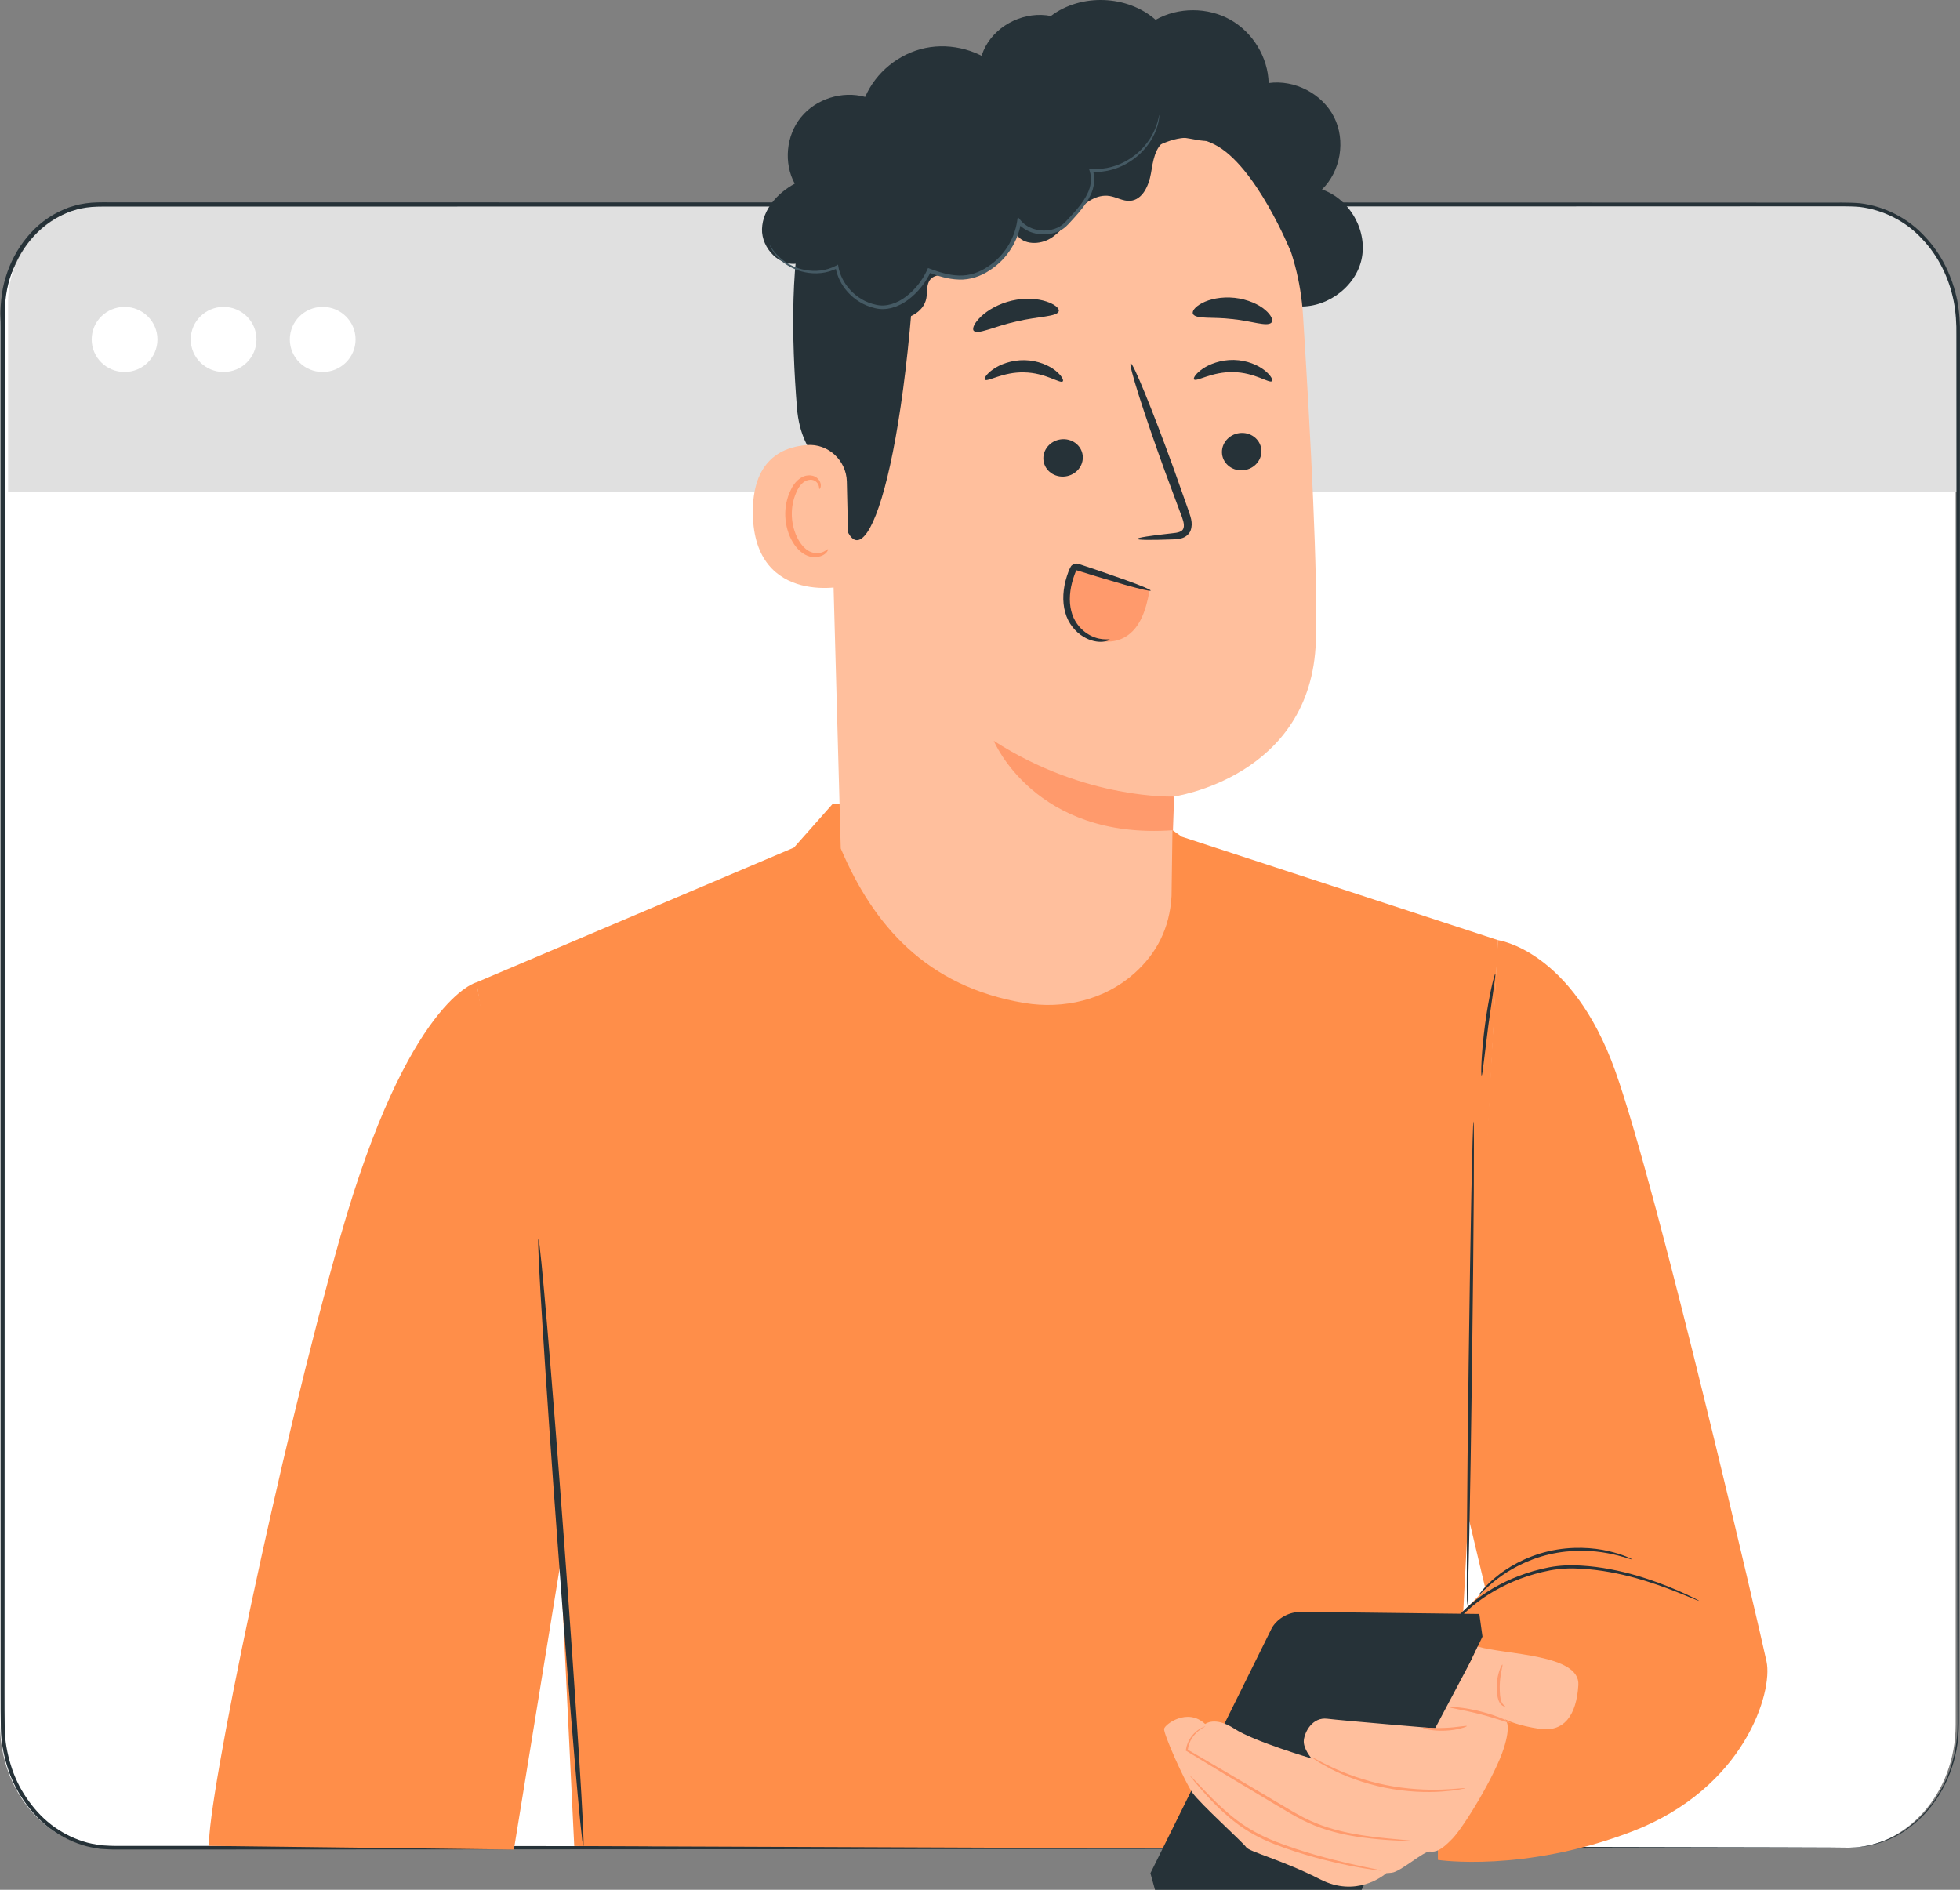
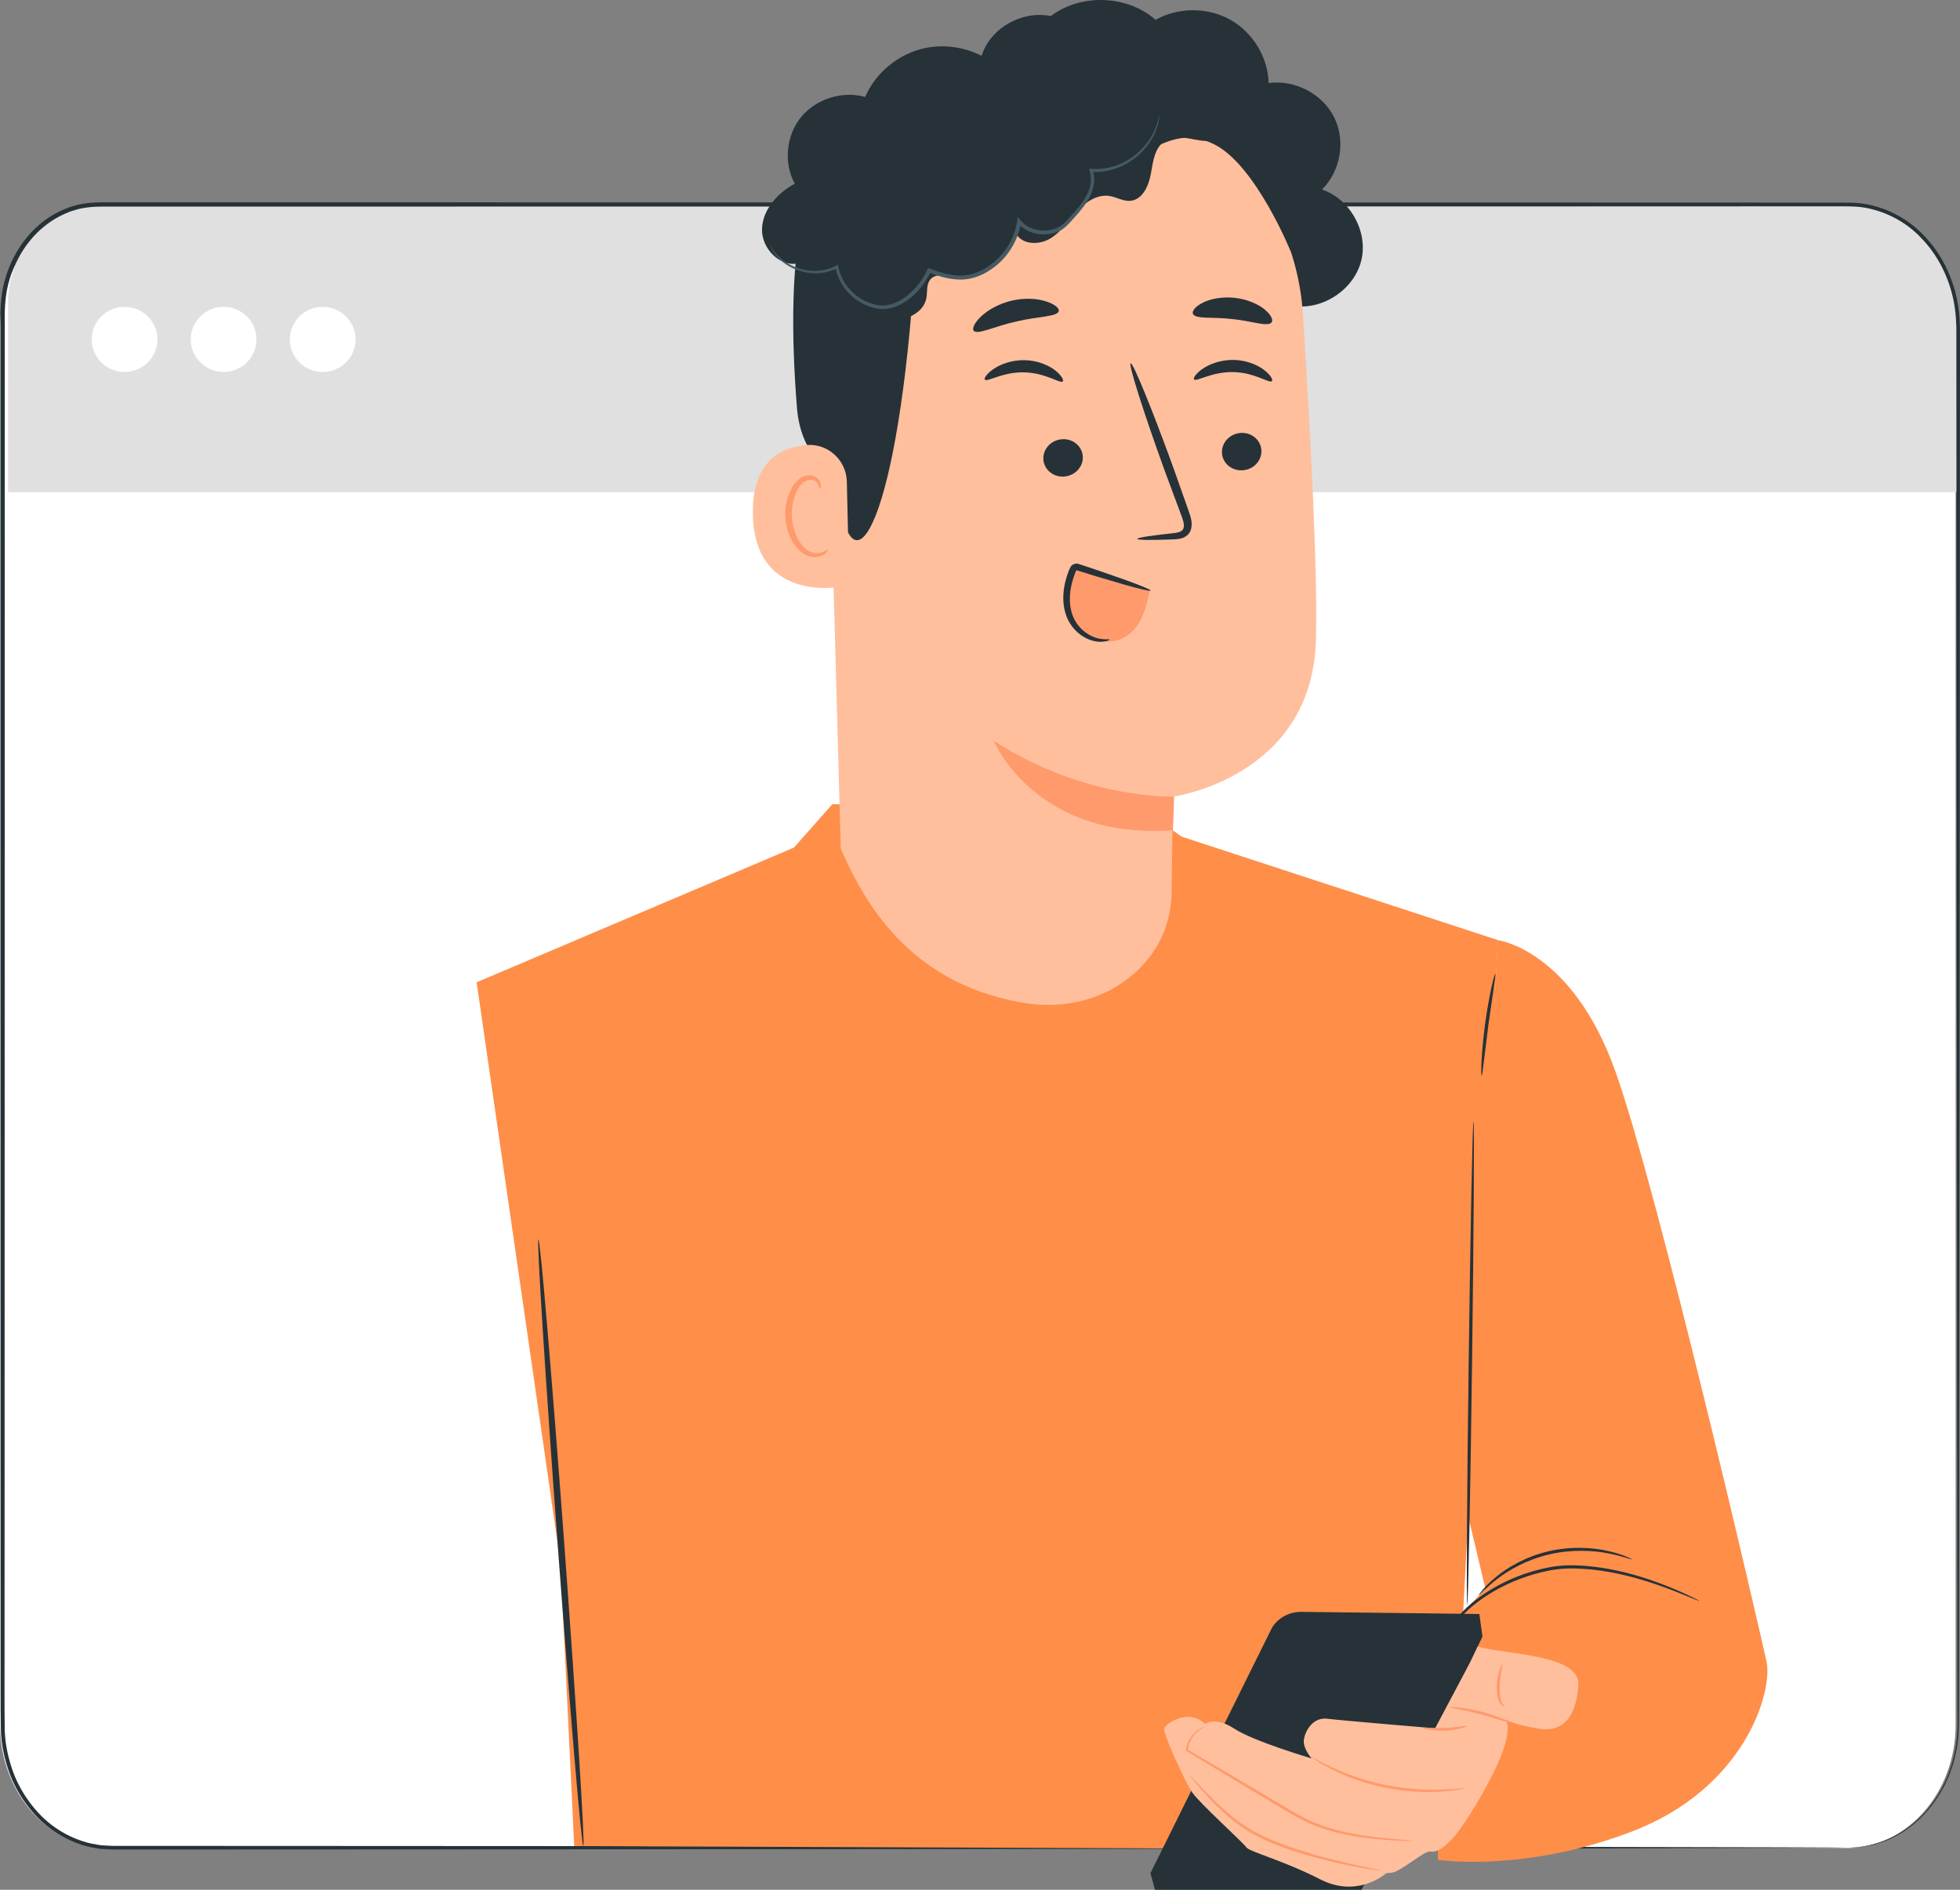
<svg xmlns="http://www.w3.org/2000/svg" width="140" height="135" viewBox="0 0 140 135" fill="none">
  <rect x="0" y="0" width="140" height="135" fill="#808080" stroke="none" />
  <g id="Character_1">
    <g id="Group">
      <g id="Group_2">
        <path id="Vector" d="M131.901 132.023H7.79C3.49 132.023 0.004 128.079 0.004 123.213V23.446C0.004 18.58 3.489 14.636 7.79 14.636H131.901C136.201 14.636 139.688 18.58 139.688 23.446V123.213C139.688 128.079 136.202 132.023 131.901 132.023Z" fill="white" />
        <path id="Vector_2" d="M139.87 35.161H0.578V21.579C0.578 17.728 3.731 14.606 7.62 14.606H131.6C136.168 14.606 139.871 18.273 139.871 22.796V35.161H139.87Z" fill="#E0E0E0" />
        <g id="Group_3">
          <path id="Vector_3" d="M11.246 24.248C11.246 25.533 10.194 26.573 8.897 26.573C7.601 26.573 6.549 25.532 6.549 24.248C6.549 22.964 7.6 21.922 8.897 21.922C10.195 21.922 11.246 22.963 11.246 24.248Z" fill="white" />
          <path id="Vector_4" d="M15.972 26.573C14.674 26.573 13.623 25.532 13.623 24.248C13.623 22.964 14.674 21.922 15.972 21.922C17.269 21.922 18.32 22.964 18.32 24.248C18.32 25.532 17.269 26.573 15.972 26.573Z" fill="white" />
          <path id="Vector_5" d="M25.398 24.248C25.398 25.533 24.346 26.573 23.05 26.573C21.752 26.573 20.701 25.532 20.701 24.248C20.701 22.964 21.752 21.922 23.05 21.922C24.346 21.922 25.398 22.963 25.398 24.248Z" fill="white" />
        </g>
        <g id="Group_4">
          <path id="Vector_6" d="M132.083 131.993C132.083 131.993 132.193 131.981 132.409 131.967C132.626 131.957 132.949 131.937 133.369 131.848C134.192 131.675 135.47 131.302 136.73 130.2C137.993 129.141 139.233 127.354 139.663 124.964C139.896 123.775 139.8 122.463 139.817 121.069C139.815 119.673 139.813 118.187 139.81 116.613C139.798 104.017 139.781 85.797 139.761 63.283C139.755 52.026 139.749 39.695 139.742 26.457C139.742 25.63 139.741 24.799 139.741 23.965C139.755 23.127 139.704 22.308 139.544 21.489C139.216 19.864 138.463 18.294 137.293 17.07C136.15 15.82 134.542 14.989 132.836 14.782C131.986 14.71 131.091 14.75 130.211 14.739C129.327 14.739 128.44 14.74 127.55 14.74C120.428 14.742 113.098 14.744 105.582 14.747C75.516 14.751 42.462 14.755 7.766 14.759C7.22 14.757 6.686 14.752 6.166 14.828C5.907 14.873 5.644 14.909 5.395 14.995C5.269 15.034 5.141 15.066 5.016 15.108L4.651 15.26C3.679 15.67 2.827 16.336 2.163 17.148C1.494 17.957 1 18.904 0.699 19.904C0.384 20.91 0.32 21.949 0.34 23.012C0.34 27.255 0.34 31.469 0.339 35.652C0.338 44.019 0.337 52.263 0.337 60.363C0.334 76.564 0.331 92.191 0.328 107.077C0.327 110.799 0.326 114.474 0.325 118.1C0.331 119.912 0.311 121.719 0.338 123.499C0.35 124.382 0.515 125.255 0.773 126.09C1.025 126.929 1.407 127.726 1.9 128.444C2.389 129.163 2.974 129.818 3.66 130.348C4.347 130.874 5.119 131.283 5.939 131.542C6.346 131.681 6.771 131.748 7.194 131.819C7.621 131.844 8.046 131.874 8.485 131.864C9.355 131.864 10.223 131.865 11.087 131.865C14.541 131.866 17.941 131.868 21.284 131.869C34.654 131.876 47.109 131.882 58.48 131.888C81.218 131.909 99.619 131.925 112.339 131.936C118.695 131.949 123.631 131.958 126.982 131.965C128.654 131.972 129.928 131.977 130.79 131.979C131.644 131.983 132.083 131.993 132.083 131.993C132.083 131.993 131.644 132.004 130.786 132.009C129.924 132.012 128.649 132.018 126.978 132.024C123.627 132.031 118.691 132.04 112.335 132.052C99.615 132.064 81.215 132.08 58.476 132.101C47.105 132.106 34.651 132.112 21.28 132.119C17.937 132.12 14.537 132.122 11.083 132.123C10.219 132.123 9.352 132.124 8.481 132.124C8.05 132.134 7.604 132.105 7.159 132.078C6.719 132.006 6.278 131.936 5.854 131.792C5.003 131.524 4.202 131.099 3.49 130.556C2.78 130.007 2.175 129.331 1.671 128.591C1.163 127.85 0.77 127.03 0.509 126.168C0.244 125.308 0.075 124.411 0.061 123.504C0.032 121.709 0.052 119.913 0.045 118.098C0.044 114.472 0.043 110.797 0.042 107.075C0.039 92.189 0.036 76.562 0.033 60.361C0.032 52.261 0.031 44.017 0.031 35.65C0.031 31.467 0.031 27.253 0.03 23.011C0.009 21.957 0.076 20.848 0.402 19.816C0.713 18.778 1.226 17.795 1.923 16.953C2.616 16.107 3.506 15.409 4.526 14.979L4.91 14.82C5.041 14.776 5.175 14.74 5.307 14.701C5.571 14.611 5.846 14.573 6.12 14.526C6.672 14.445 7.227 14.452 7.764 14.454C42.459 14.458 75.514 14.462 105.58 14.466C113.096 14.468 120.426 14.47 127.548 14.473C128.438 14.473 129.325 14.473 130.209 14.473C131.096 14.485 131.964 14.443 132.864 14.519C134.64 14.735 136.306 15.603 137.484 16.891C138.69 18.157 139.463 19.77 139.798 21.439C139.962 22.273 140.012 23.134 139.998 23.965C139.998 24.799 139.997 25.629 139.997 26.457C139.99 39.695 139.984 52.026 139.978 63.283C139.957 85.796 139.94 104.016 139.929 116.613C139.927 118.187 139.924 119.673 139.922 121.069C139.9 122.46 139.993 123.777 139.753 124.98C139.309 127.391 138.05 129.187 136.77 130.248C135.494 131.351 134.203 131.717 133.375 131.879C132.952 131.965 132.628 131.978 132.41 131.983C132.193 131.992 132.083 131.993 132.083 131.993Z" fill="#263238" />
        </g>
      </g>
    </g>
    <g id="Group_5">
      <g id="Group_6">
        <g id="Group_7">
          <g id="Group_8">
            <g id="Group_9">
              <g id="Group_10">
                <path id="Vector_7" d="M104.659 132.127C104.433 131.372 104.379 117.803 104.379 117.803L107 67.16L84.407 59.77L80.831 57.224L59.451 57.455L56.708 60.551L34.045 70.171L40.037 111.662L41.016 131.877" fill="#FF8E49" />
              </g>
            </g>
          </g>
        </g>
        <g id="Group_11">
          <g id="Group_12">
            <g id="Group_13">
              <g id="Group_14">
                <path id="Vector_8" d="M106.993 67.16C106.993 67.16 112.282 67.85 115.37 76.493C118.458 85.135 125.716 116.534 126.18 118.696C126.643 120.857 124.632 127.751 116.569 130.837C108.825 133.801 102.706 132.864 102.706 132.864V116.967L106.104 113.51L104.774 107.903L106.993 67.16Z" fill="#FF8E49" />
              </g>
            </g>
          </g>
        </g>
        <g id="Group_15">
          <g id="Group_16">
            <g id="Group_17">
              <g id="Group_18">
                <g id="Group_19">
                  <path id="Vector_9" d="M121.359 114.36C121.351 114.375 121.067 114.255 120.552 114.044C120.038 113.832 119.292 113.526 118.349 113.202C117.409 112.878 116.267 112.537 114.967 112.305C114.318 112.188 113.629 112.099 112.912 112.063C112.192 112.016 111.456 112.047 110.71 112.185C107.718 112.756 105.329 114.323 104.114 115.783C103.488 116.514 103.176 117.218 102.968 117.699C102.811 118.198 102.729 118.48 102.711 118.477C102.703 118.476 102.713 118.404 102.74 118.267C102.77 118.131 102.807 117.929 102.879 117.673C103.062 117.175 103.357 116.445 103.978 115.686C105.189 114.168 107.605 112.547 110.666 111.962C111.427 111.82 112.202 111.791 112.928 111.841C113.657 111.882 114.356 111.976 115.012 112.1C116.327 112.347 117.473 112.708 118.413 113.052C119.354 113.397 120.09 113.727 120.595 113.964C120.847 114.081 121.039 114.179 121.169 114.246C121.298 114.313 121.363 114.352 121.359 114.36Z" fill="#263238" />
                </g>
              </g>
            </g>
          </g>
        </g>
        <g id="Group_20">
          <g id="Group_21">
            <g id="Group_22">
              <g id="Group_23">
                <g id="Group_24">
                  <path id="Vector_10" d="M116.566 111.396C116.549 111.436 115.928 111.167 114.861 110.964C113.802 110.757 112.268 110.666 110.661 111.042C109.052 111.417 107.746 112.172 106.916 112.82C106.077 113.468 105.665 113.978 105.63 113.95C105.618 113.941 105.708 113.806 105.9 113.58C106.091 113.354 106.392 113.042 106.803 112.698C107.619 112.007 108.946 111.207 110.601 110.821C112.255 110.434 113.829 110.556 114.898 110.808C115.436 110.931 115.857 111.073 116.141 111.189C116.424 111.304 116.573 111.383 116.566 111.396Z" fill="#263238" />
                </g>
              </g>
            </g>
          </g>
        </g>
        <g id="Group_25">
          <g id="Group_26">
            <g id="Group_27">
              <g id="Group_28">
                <g id="Group_29">
                  <path id="Vector_11" d="M105.25 80.111C105.318 80.112 105.271 87.845 105.147 97.383C105.023 106.924 104.868 114.655 104.802 114.654C104.735 114.653 104.781 106.921 104.905 97.38C105.029 87.842 105.183 80.11 105.25 80.111Z" fill="#263238" />
                </g>
              </g>
            </g>
          </g>
        </g>
        <g id="Group_30">
          <g id="Group_31">
            <g id="Group_32">
              <path id="Vector_12" d="M105.666 115.299L92.968 115.147C92.097 115.138 91.289 115.57 90.859 116.276L82.173 133.817L82.5 135H97.26L105.891 116.914L105.666 115.299Z" fill="#263238" />
            </g>
          </g>
        </g>
        <g id="Group_33">
          <g id="Group_34">
            <g id="Group_35">
              <path id="Vector_13" d="M105.55 117.625L105.081 118.613L102.508 123.466C102.508 123.466 95.852 122.911 94.806 122.781C93.759 122.651 93.201 123.693 93.131 124.305C93.062 124.917 93.689 125.619 93.689 125.619C93.689 125.619 89.572 124.408 88.176 123.497C86.781 122.585 86.083 123.158 86.083 123.158C84.827 121.973 83.222 123.172 83.152 123.497C83.082 123.822 84.617 127.271 85.175 128.068C85.733 128.864 88.804 131.632 89.013 131.958C89.223 132.284 91.595 132.87 94.317 134.261C96.844 135.552 98.767 134.032 99.029 133.81C99.074 133.811 99.181 133.805 99.411 133.781C100.039 133.716 101.714 132.219 102.132 132.267C102.551 132.314 102.9 132.22 103.737 131.355C104.575 130.491 106.808 126.817 107.423 124.865C107.91 123.315 107.624 122.916 107.485 122.815C107.692 122.921 108.473 123.278 109.948 123.499C111.693 123.759 112.6 122.588 112.74 120.375C112.879 118.159 107.504 118.211 105.55 117.625Z" fill="#FFBF9D" />
            </g>
          </g>
        </g>
        <g id="Group_36">
          <g id="Group_37">
            <g id="Group_38">
              <g id="Group_39">
                <g id="Group_40">
                  <path id="Vector_14" d="M104.656 127.743C104.659 127.757 104.502 127.791 104.215 127.842C103.928 127.896 103.509 127.946 102.988 127.982C101.947 128.058 100.487 128.022 98.923 127.708C97.358 127.389 96.014 126.858 95.099 126.387C94.641 126.153 94.281 125.945 94.045 125.785C93.806 125.628 93.679 125.536 93.687 125.525C93.708 125.494 94.244 125.829 95.169 126.262C96.093 126.696 97.425 127.199 98.967 127.513C100.511 127.822 101.947 127.88 102.98 127.842C104.014 127.805 104.65 127.708 104.656 127.743Z" fill="#FF9A6C" />
                </g>
              </g>
            </g>
          </g>
        </g>
        <g id="Group_41">
          <g id="Group_42">
            <g id="Group_43">
              <g id="Group_44">
                <g id="Group_45">
                  <path id="Vector_15" d="M104.773 123.303C104.792 123.352 104.111 123.6 103.22 123.634C102.329 123.674 101.627 123.484 101.641 123.434C101.653 123.376 102.35 123.474 103.21 123.434C104.07 123.402 104.756 123.247 104.773 123.303Z" fill="#FF9A6C" />
                </g>
              </g>
            </g>
          </g>
        </g>
        <g id="Group_46">
          <g id="Group_47">
            <g id="Group_48">
              <g id="Group_49">
                <g id="Group_50">
                  <path id="Vector_16" d="M107.929 123.095C107.903 123.149 106.961 122.776 105.75 122.465C104.541 122.149 103.528 122.015 103.535 121.957C103.539 121.906 104.577 121.952 105.807 122.273C107.039 122.589 107.955 123.05 107.929 123.095Z" fill="#FF9A6C" />
                </g>
              </g>
            </g>
          </g>
        </g>
        <g id="Group_51">
          <g id="Group_52">
            <g id="Group_53">
              <g id="Group_54">
                <g id="Group_55">
                  <path id="Vector_17" d="M107.313 118.915C107.373 118.934 107.132 119.61 107.123 120.473C107.124 120.9 107.142 121.3 107.241 121.549C107.335 121.807 107.524 121.871 107.511 121.899C107.507 121.91 107.454 121.914 107.369 121.875C107.284 121.837 107.177 121.745 107.102 121.606C106.949 121.324 106.911 120.915 106.909 120.47C106.921 119.566 107.264 118.892 107.313 118.915Z" fill="#FF9A6C" />
                </g>
              </g>
            </g>
          </g>
        </g>
        <g id="Group_56">
          <g id="Group_57">
            <g id="Group_58">
              <g id="Group_59">
                <g id="Group_60">
                  <path id="Vector_18" d="M100.914 131.514C100.913 131.521 100.842 131.523 100.707 131.521C100.547 131.516 100.352 131.509 100.117 131.501C99.603 131.476 98.862 131.44 97.948 131.341C97.036 131.239 95.945 131.079 94.782 130.721C94.202 130.542 93.605 130.31 93.022 130.011C92.437 129.715 91.861 129.367 91.272 129.016C88.62 127.437 86.259 126.014 84.734 125.08L84.698 125.057L84.703 125.02C84.801 124.299 85.234 123.84 85.546 123.607C85.706 123.488 85.846 123.418 85.942 123.376C86.039 123.336 86.091 123.32 86.094 123.325C86.103 123.341 85.893 123.414 85.594 123.659C85.305 123.9 84.912 124.355 84.838 125.033L84.807 124.972C86.357 125.869 88.735 127.268 91.387 128.848C91.978 129.199 92.548 129.546 93.122 129.839C93.695 130.134 94.276 130.366 94.844 130.547C95.985 130.907 97.062 131.082 97.967 131.2C98.873 131.316 99.612 131.374 100.123 131.423C100.357 131.446 100.551 131.465 100.71 131.48C100.844 131.496 100.914 131.507 100.914 131.514Z" fill="#FF9A6C" />
                </g>
              </g>
            </g>
          </g>
        </g>
        <g id="Group_61">
          <g id="Group_62">
            <g id="Group_63">
              <g id="Group_64">
                <g id="Group_65">
                  <path id="Vector_19" d="M98.672 133.628C98.67 133.641 98.447 133.621 98.047 133.564C97.649 133.507 97.072 133.414 96.366 133.27C94.957 132.975 93.016 132.516 90.972 131.717C89.955 131.311 89.036 130.796 88.294 130.224C87.55 129.657 86.953 129.071 86.474 128.567C85.995 128.062 85.63 127.635 85.381 127.339C85.132 127.043 85.002 126.873 85.013 126.864C85.025 126.856 85.177 127.008 85.445 127.289C85.713 127.569 86.095 127.981 86.585 128.471C87.076 128.96 87.678 129.53 88.418 130.08C89.155 130.634 90.052 131.131 91.057 131.534C93.076 132.323 95.008 132.805 96.4 133.132C97.099 133.292 97.668 133.407 98.062 133.487C98.456 133.568 98.674 133.613 98.672 133.628Z" fill="#FF9A6C" />
                </g>
              </g>
            </g>
          </g>
        </g>
        <g id="Group_66">
          <g id="Group_67">
            <g id="Group_68">
              <g id="Group_69">
                <path id="Vector_20" d="M106.802 69.577C106.836 69.583 106.782 69.99 106.685 70.645C106.579 71.382 106.454 72.249 106.316 73.205C106.198 74.164 106.089 75.032 105.998 75.771C105.919 76.429 105.865 76.836 105.83 76.834C105.797 76.832 105.792 76.421 105.827 75.759C105.862 75.096 105.941 74.182 106.075 73.177C106.21 72.173 106.375 71.269 106.516 70.618C106.657 69.969 106.771 69.572 106.802 69.577Z" fill="#263238" />
              </g>
            </g>
          </g>
        </g>
        <g id="Group_70">
          <g id="Group_71">
            <g id="Group_72">
-               <path id="Vector_21" d="M36.706 132.127L40.531 108.608L34.042 70.17C34.042 70.17 29.16 71.328 24.323 88.301C19.954 103.624 14.734 128.89 14.936 131.864" fill="#FF8E49" />
-             </g>
+               </g>
          </g>
        </g>
        <g id="Group_73">
          <g id="Group_74">
            <g id="Group_75">
              <g id="Group_76">
                <path id="Vector_22" d="M38.458 88.528C38.589 88.523 39.413 98.224 40.298 110.192C41.184 122.165 41.796 131.872 41.666 131.877C41.536 131.882 40.712 122.183 39.825 110.21C38.941 98.243 38.328 88.533 38.458 88.528Z" fill="#263238" />
              </g>
            </g>
          </g>
        </g>
      </g>
      <g id="Group_77">
        <g id="Group_78">
          <path id="Vector_23" d="M70.406 3.301C71.28 1.703 73.264 0.784 75.063 1.144C77.212 -0.481 80.519 -0.361 82.543 1.415C84.159 0.506 86.256 0.503 87.874 1.407C89.491 2.312 90.571 4.093 90.618 5.933C92.482 5.674 94.458 6.704 95.294 8.374C96.132 10.044 95.766 12.226 94.428 13.537C96.44 14.223 97.728 16.535 97.24 18.585C96.753 20.636 94.56 22.136 92.451 21.863L71.126 8.34C69.839 7.046 69.532 4.899 70.406 3.301Z" fill="#263238" />
          <g id="Group_79">
            <g id="Group_80">
              <path id="Vector_24" d="M93.069 22.473C92.467 12.989 84.607 5.555 75.01 5.387L74.057 5.37C63.763 5.786 58.367 14.673 59.071 24.851L60.054 60.613C62.369 66.065 66.162 70.482 73.159 71.648C75.985 72.119 78.916 71.424 81.039 69.518C82.602 68.114 83.55 66.338 83.682 64.007L83.781 56.913C83.781 56.913 93.695 55.565 93.991 45.78C94.134 41.053 93.629 31.297 93.069 22.473Z" fill="#FFBF9D" />
              <g id="Group_81">
                <g id="Group_82">
                  <g id="Group_83">
                    <g id="Group_84">
                      <g id="Group_85">
                        <path id="Vector_25" d="M83.867 56.901C83.867 56.901 77.549 57.167 70.983 52.921C70.983 52.921 73.903 60.018 83.782 59.309L83.867 56.901Z" fill="#FF9A6C" />
                      </g>
                    </g>
                  </g>
                </g>
              </g>
              <g id="Group_86">
                <g id="Group_87">
                  <g id="Group_88">
                    <g id="Group_89">
                      <g id="Group_90">
                        <g id="Group_91">
                          <g id="Group_92">
                            <g id="Group_93">
                              <path id="Vector_26" d="M90.101 32.213C90.115 32.952 89.494 33.572 88.715 33.599C87.938 33.627 87.296 33.052 87.282 32.313C87.269 31.575 87.89 30.954 88.666 30.926C89.446 30.899 90.087 31.475 90.101 32.213Z" fill="#263238" />
                            </g>
                          </g>
                        </g>
                      </g>
                    </g>
                  </g>
                </g>
              </g>
              <g id="Group_94">
                <g id="Group_95">
                  <g id="Group_96">
                    <g id="Group_97">
                      <g id="Group_98">
                        <g id="Group_99">
                          <g id="Group_100">
                            <g id="Group_101">
                              <g id="Group_102">
                                <path id="Vector_27" d="M90.851 27.229C90.673 27.408 89.618 26.605 88.099 26.583C86.581 26.538 85.453 27.293 85.291 27.107C85.212 27.023 85.396 26.697 85.887 26.356C86.371 26.017 87.193 25.692 88.138 25.712C89.084 25.734 89.874 26.093 90.325 26.454C90.787 26.816 90.939 27.148 90.851 27.229Z" fill="#263238" />
                              </g>
                            </g>
                          </g>
                        </g>
                      </g>
                    </g>
                  </g>
                </g>
              </g>
              <g id="Group_103">
                <g id="Group_104">
                  <g id="Group_105">
                    <g id="Group_106">
                      <g id="Group_107">
                        <g id="Group_108">
                          <g id="Group_109">
                            <g id="Group_110">
                              <path id="Vector_28" d="M77.344 32.66C77.356 33.399 76.736 34.018 75.957 34.047C75.18 34.075 74.538 33.5 74.525 32.761C74.512 32.023 75.132 31.402 75.91 31.375C76.689 31.345 77.331 31.921 77.344 32.66Z" fill="#263238" />
                            </g>
                          </g>
                        </g>
                      </g>
                    </g>
                  </g>
                </g>
              </g>
              <g id="Group_111">
                <g id="Group_112">
                  <g id="Group_113">
                    <g id="Group_114">
                      <g id="Group_115">
                        <g id="Group_116">
                          <g id="Group_117">
                            <g id="Group_118">
                              <g id="Group_119">
                                <path id="Vector_29" d="M75.91 27.247C75.733 27.427 74.675 26.624 73.157 26.601C71.641 26.557 70.512 27.311 70.35 27.124C70.27 27.041 70.452 26.716 70.947 26.374C71.431 26.033 72.251 25.709 73.198 25.729C74.144 25.751 74.933 26.11 75.385 26.471C75.844 26.835 75.997 27.168 75.91 27.247Z" fill="#263238" />
                              </g>
                            </g>
                          </g>
                        </g>
                      </g>
                    </g>
                  </g>
                </g>
              </g>
              <g id="Group_120">
                <g id="Group_121">
                  <g id="Group_122">
                    <g id="Group_123">
                      <g id="Group_124">
                        <g id="Group_125">
                          <g id="Group_126">
                            <g id="Group_127">
                              <path id="Vector_30" d="M81.231 38.497C81.225 38.411 82.173 38.266 83.706 38.099C84.095 38.066 84.464 37.996 84.534 37.736C84.63 37.46 84.475 37.043 84.295 36.592C83.947 35.657 83.583 34.676 83.2 33.648C81.682 29.456 80.59 26.012 80.761 25.953C80.932 25.894 82.301 29.244 83.82 33.435C84.185 34.469 84.535 35.453 84.866 36.395C85.005 36.835 85.249 37.334 85.04 37.906C84.93 38.191 84.642 38.394 84.392 38.456C84.143 38.527 83.924 38.527 83.732 38.535C82.191 38.592 81.235 38.582 81.231 38.497Z" fill="#263238" />
                            </g>
                          </g>
                        </g>
                      </g>
                    </g>
                  </g>
                </g>
              </g>
              <g id="Group_128">
                <g id="Group_129">
                  <g id="Group_130">
                    <g id="Group_131">
                      <path id="Vector_31" d="M75.63 22.217C75.54 22.638 74.165 22.588 72.596 22.967C71.02 23.31 69.792 23.959 69.541 23.616C69.429 23.452 69.611 23.045 70.088 22.597C70.561 22.15 71.341 21.691 72.284 21.473C73.227 21.258 74.12 21.332 74.727 21.532C75.338 21.73 75.667 22.018 75.63 22.217Z" fill="#263238" />
                    </g>
                  </g>
                </g>
              </g>
              <g id="Group_132">
                <g id="Group_133">
                  <g id="Group_134">
                    <g id="Group_135">
                      <path id="Vector_32" d="M90.817 23.047C90.497 23.364 89.385 22.919 88.012 22.793C86.645 22.622 85.458 22.818 85.219 22.441C85.116 22.259 85.326 21.932 85.862 21.651C86.388 21.369 87.248 21.174 88.188 21.275C89.129 21.378 89.922 21.752 90.371 22.139C90.828 22.528 90.959 22.891 90.817 23.047Z" fill="#263238" />
                    </g>
                  </g>
                </g>
              </g>
              <g id="Group_136">
                <g id="Group_137">
                  <g id="Group_138">
                    <path id="Vector_33" d="M92.198 17.973C92.198 17.973 89.7 11.799 86.74 10.316C83.158 8.521 81.532 12.421 78.106 11.408C74.68 10.395 71.26 8.673 67.694 11.247C63.791 14.064 65.559 16.12 65.244 20.458C63.965 38.046 60.629 42.967 59.853 34.659C59.769 33.748 57.235 32.981 56.926 29.136C56.526 24.151 56.44 18.104 57.625 14.592C58.624 11.631 60.374 9.604 63.49 7.391C68.407 3.895 75.074 3.936 79.593 4.466C84.111 4.995 92.747 10.306 92.198 17.973Z" fill="#263238" />
                  </g>
                </g>
              </g>
              <g id="Group_139">
                <g id="Group_140">
                  <g id="Group_141">
                    <path id="Vector_34" d="M60.488 34.402C60.453 32.891 59.16 31.675 57.637 31.791C55.791 31.932 53.721 32.934 53.775 36.707C53.871 43.401 60.64 41.924 60.648 41.732C60.655 41.602 60.554 37.203 60.488 34.402Z" fill="#FFBF9D" />
                  </g>
                </g>
              </g>
              <g id="Group_142">
                <g id="Group_143">
                  <g id="Group_144">
                    <path id="Vector_35" d="M59.142 39.236C59.112 39.215 59.026 39.32 58.828 39.412C58.635 39.503 58.302 39.569 57.948 39.443C57.23 39.194 56.612 38.079 56.561 36.873C56.535 36.265 56.656 35.683 56.868 35.199C57.066 34.707 57.382 34.361 57.741 34.292C58.098 34.204 58.355 34.414 58.441 34.602C58.534 34.788 58.493 34.922 58.529 34.932C58.548 34.949 58.672 34.818 58.615 34.543C58.585 34.411 58.503 34.253 58.342 34.127C58.178 33.999 57.939 33.935 57.689 33.966C57.168 34.009 56.706 34.49 56.474 35.021C56.213 35.555 56.063 36.209 56.092 36.893C56.155 38.242 56.871 39.494 57.852 39.76C58.329 39.876 58.724 39.728 58.927 39.568C59.132 39.398 59.166 39.248 59.142 39.236Z" fill="#FF9A6C" />
                  </g>
                </g>
              </g>
            </g>
            <path id="Vector_36" d="M56.766 13.123C55.964 11.639 56.147 9.688 57.212 8.376C58.277 7.065 60.162 6.468 61.798 6.925C62.554 5.168 64.213 3.821 66.1 3.43C67.989 3.038 70.054 3.613 71.459 4.92C72.608 2.914 75.035 1.705 77.347 1.987C79.659 2.27 81.716 4.026 82.338 6.25C84.17 5.553 86.451 6.322 87.475 7.98C87.7 8.347 87.872 8.787 87.755 9.199C87.531 9.987 86.473 10.158 85.659 10.024C84.844 9.891 83.945 9.622 83.242 10.048C82.482 10.509 82.359 11.525 82.209 12.394C82.059 13.264 81.608 14.285 80.719 14.347C80.216 14.383 79.753 14.08 79.255 14.001C78.364 13.859 77.52 14.447 76.915 15.11C76.31 15.772 75.808 16.556 75.041 17.026C74.274 17.497 73.104 17.509 72.617 16.758C72.083 18.641 70.046 19.982 68.085 19.741C67.52 19.671 66.841 19.525 66.465 19.948C66.15 20.302 66.255 20.845 66.167 21.308C65.97 22.342 64.75 22.923 63.694 22.801C62.688 22.685 61.81 22.108 60.978 21.527C60.225 22.303 58.912 22.518 57.97 21.958C56.926 21.337 56.508 19.866 57.073 18.798C55.717 19.138 54.38 17.734 54.429 16.35C54.477 14.966 55.538 13.788 56.766 13.123Z" fill="#263238" />
            <g id="Group_145">
              <g id="Group_146">
                <g id="Group_147">
                  <path id="Vector_37" d="M82.805 8.227C82.811 8.227 82.809 8.269 82.801 8.35C82.79 8.43 82.783 8.551 82.751 8.706C82.684 9.014 82.55 9.469 82.237 9.987C81.923 10.497 81.44 11.083 80.711 11.543C79.997 12.008 79.022 12.354 77.929 12.276L78.046 12.129C78.246 12.705 78.176 13.39 77.877 13.974C77.594 14.568 77.155 15.091 76.691 15.6C76.454 15.844 76.246 16.133 75.921 16.355C75.605 16.569 75.228 16.689 74.843 16.73C74.079 16.813 73.223 16.565 72.682 15.92L72.936 15.853C72.74 17.18 71.952 18.497 70.724 19.288C70.074 19.736 69.274 20.004 68.493 19.969C67.71 19.948 66.987 19.708 66.314 19.456L66.496 19.381C66.118 20.206 65.548 20.906 64.861 21.418C64.186 21.928 63.293 22.22 62.495 22.011C60.906 21.649 59.872 20.318 59.68 19.077L59.831 19.15C59.032 19.564 58.182 19.589 57.503 19.448C56.814 19.311 56.278 19.003 55.896 18.704C55.513 18.399 55.29 18.088 55.155 17.873C55.033 17.651 54.982 17.528 54.99 17.525C55.025 17.498 55.205 18.038 55.966 18.616C56.346 18.892 56.871 19.173 57.534 19.289C58.188 19.411 58.994 19.368 59.731 18.971L59.86 18.902L59.884 19.045C60.078 20.202 61.074 21.445 62.548 21.764C63.272 21.946 64.056 21.685 64.695 21.201C65.338 20.718 65.882 20.044 66.233 19.267L66.288 19.144L66.415 19.192C67.078 19.438 67.776 19.663 68.499 19.681C69.222 19.709 69.94 19.471 70.56 19.047C71.721 18.299 72.461 17.067 72.651 15.81L72.699 15.495L72.905 15.744C73.362 16.295 74.127 16.531 74.813 16.458C75.157 16.424 75.492 16.319 75.769 16.134C76.038 15.958 76.254 15.674 76.495 15.428C76.958 14.927 77.385 14.424 77.654 13.873C77.938 13.328 78.001 12.725 77.831 12.204L77.778 12.044L77.949 12.057C78.978 12.144 79.916 11.832 80.614 11.396C81.326 10.967 81.808 10.41 82.129 9.925C82.764 8.919 82.757 8.21 82.805 8.227Z" fill="#455A64" />
                </g>
              </g>
            </g>
          </g>
        </g>
        <path id="Vector_38" d="M76.75 40.432C78.591 40.8 80.388 41.39 82.087 42.186L82.102 42.233C81.872 43.478 81.481 44.844 80.384 45.495C79.569 45.979 78.484 45.931 77.67 45.444C76.855 44.958 76.34 44.206 76.2 43.275C76.059 42.343 76.436 41.297 76.75 40.432Z" fill="#FF9A6C" />
        <g id="Group_148">
          <path id="Vector_39" d="M79.263 45.691C79.268 45.605 78.475 45.857 77.553 45.189C77.107 44.868 76.683 44.34 76.517 43.638C76.339 42.941 76.407 42.114 76.667 41.303C76.728 41.12 76.817 40.859 76.879 40.754C76.925 40.718 76.844 40.746 76.911 40.742L77.192 40.828C77.589 40.951 77.976 41.07 78.355 41.187C79.049 41.392 79.707 41.586 80.331 41.77C81.461 42.088 82.17 42.253 82.191 42.19C82.212 42.127 81.54 41.849 80.437 41.448C79.823 41.233 79.175 41.007 78.492 40.768C78.116 40.643 77.732 40.514 77.338 40.382C77.23 40.348 77.158 40.317 77.01 40.279C76.866 40.213 76.546 40.33 76.48 40.486C76.327 40.757 76.291 40.922 76.207 41.157C75.924 42.032 75.859 42.955 76.086 43.748C76.3 44.548 76.835 45.15 77.361 45.467C77.891 45.801 78.418 45.872 78.758 45.842C79.103 45.813 79.271 45.716 79.263 45.691Z" fill="#263238" />
        </g>
      </g>
    </g>
  </g>
</svg>